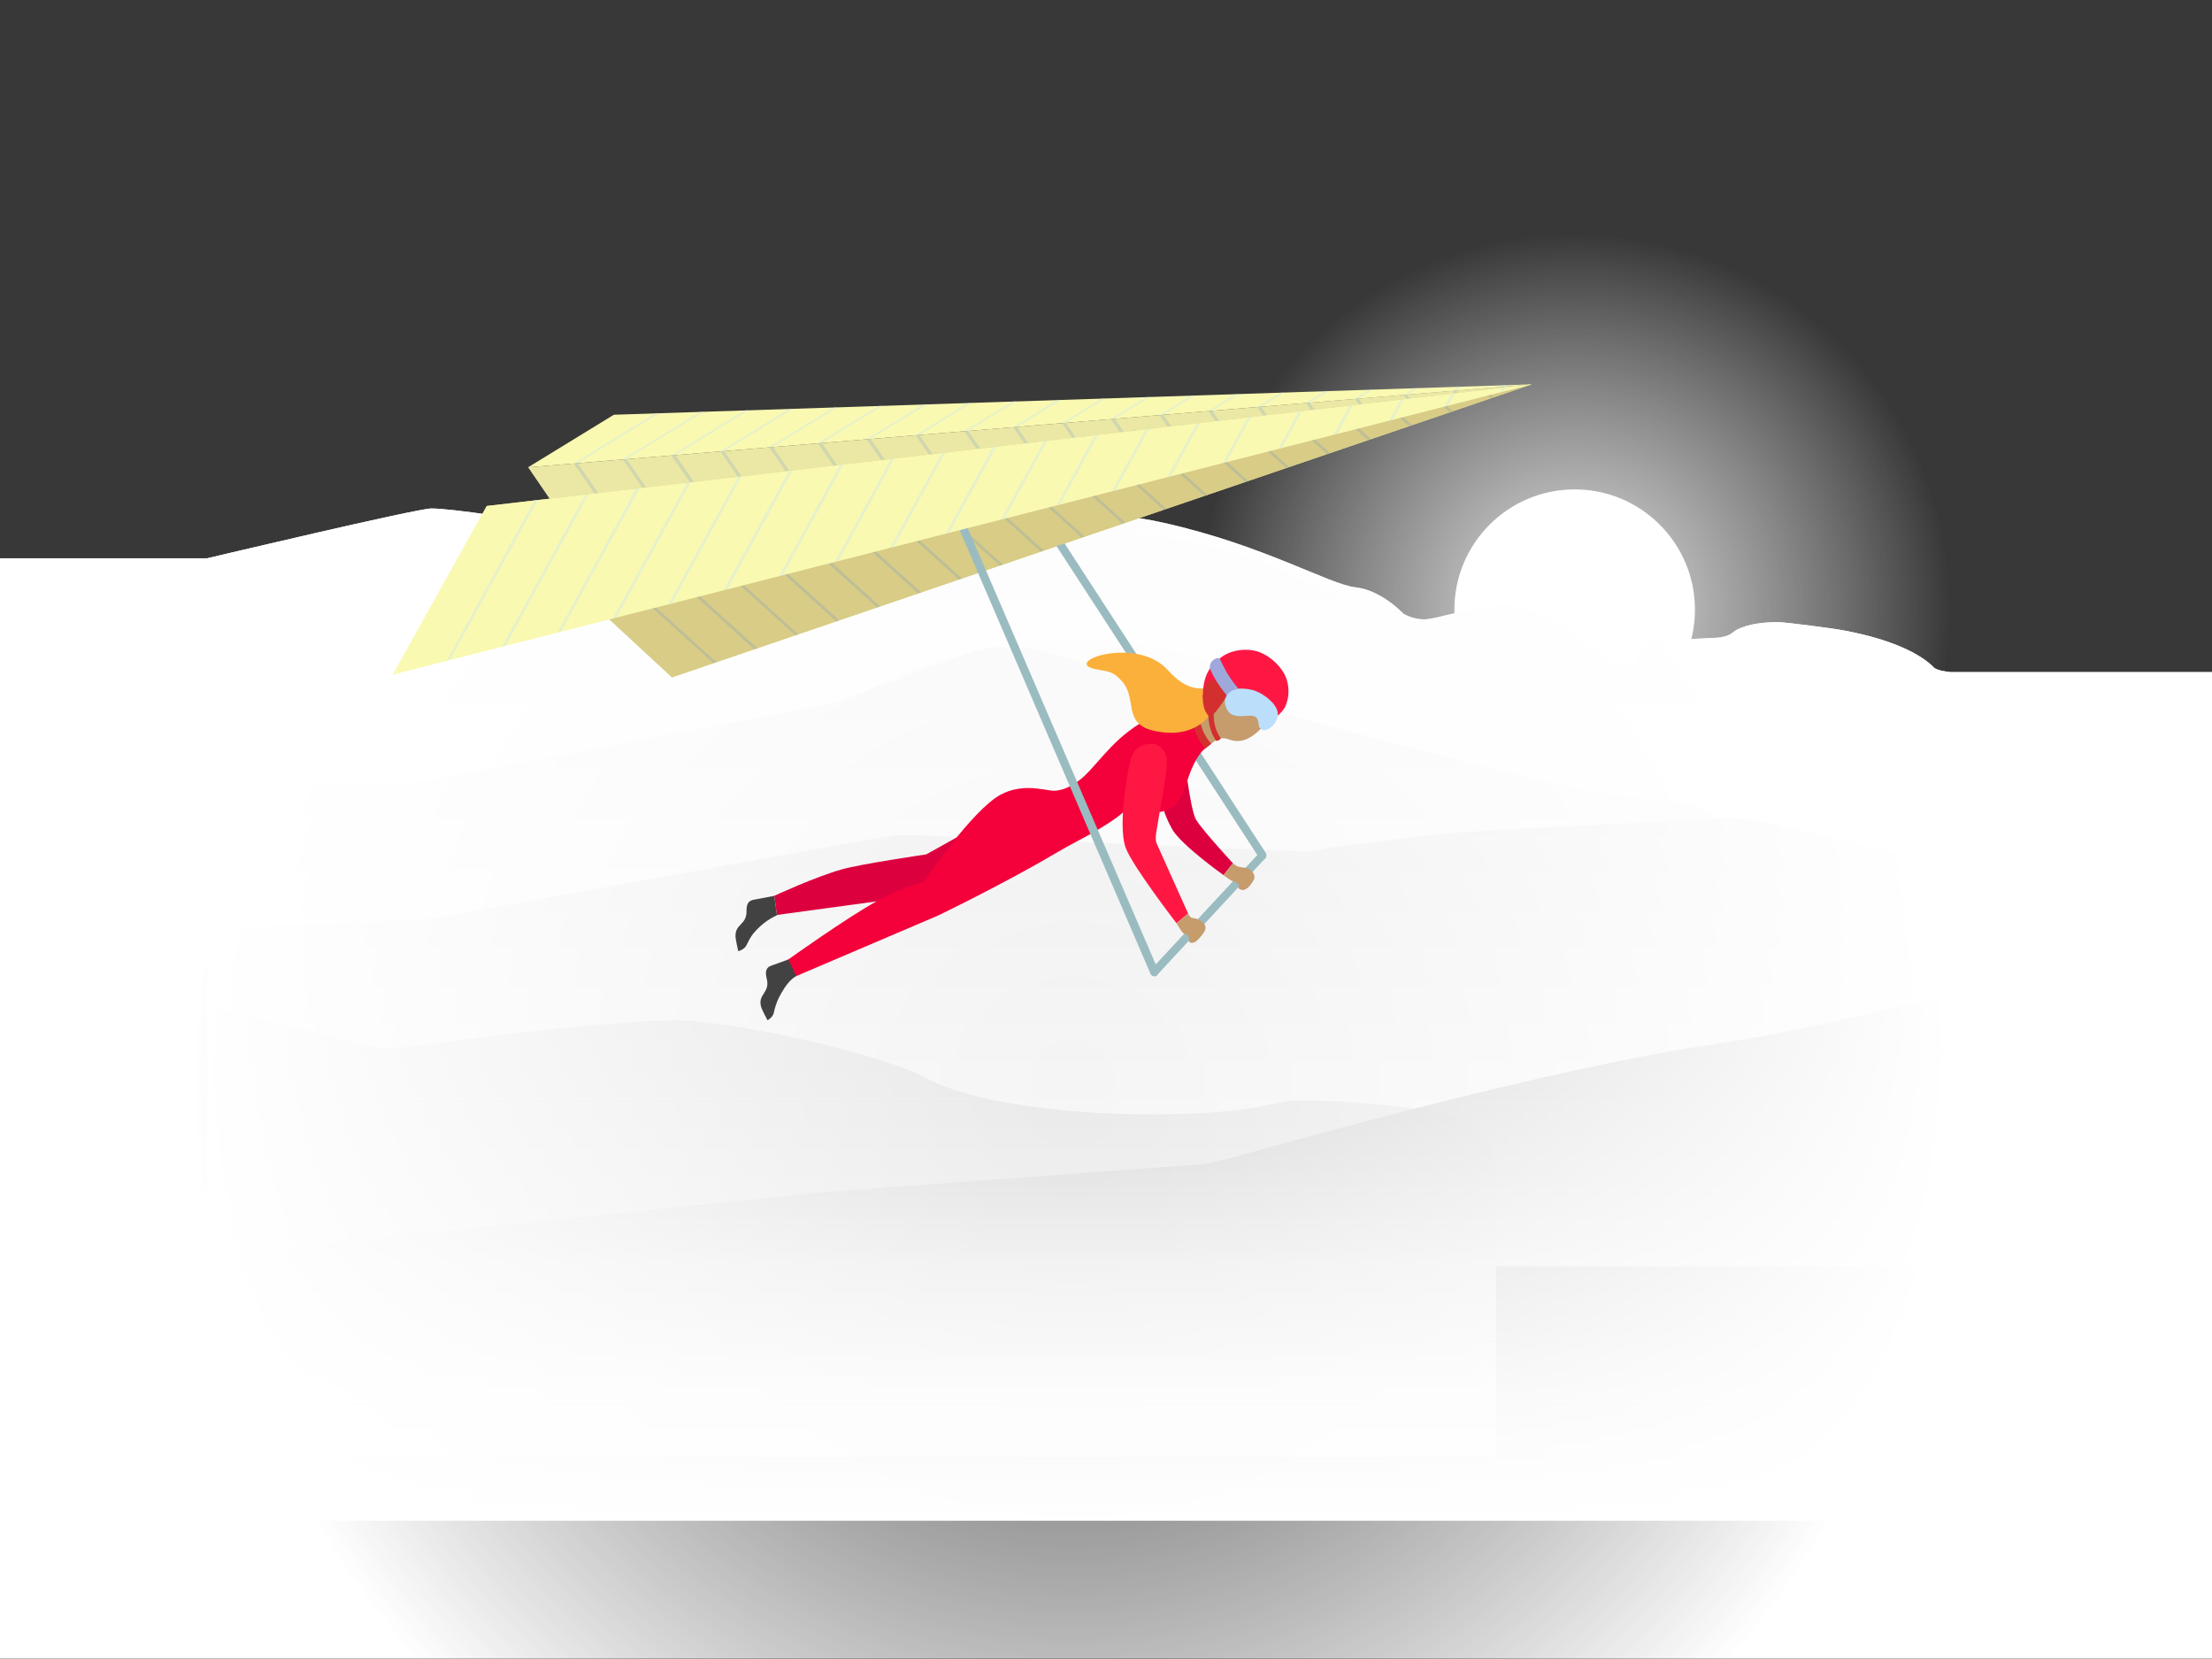
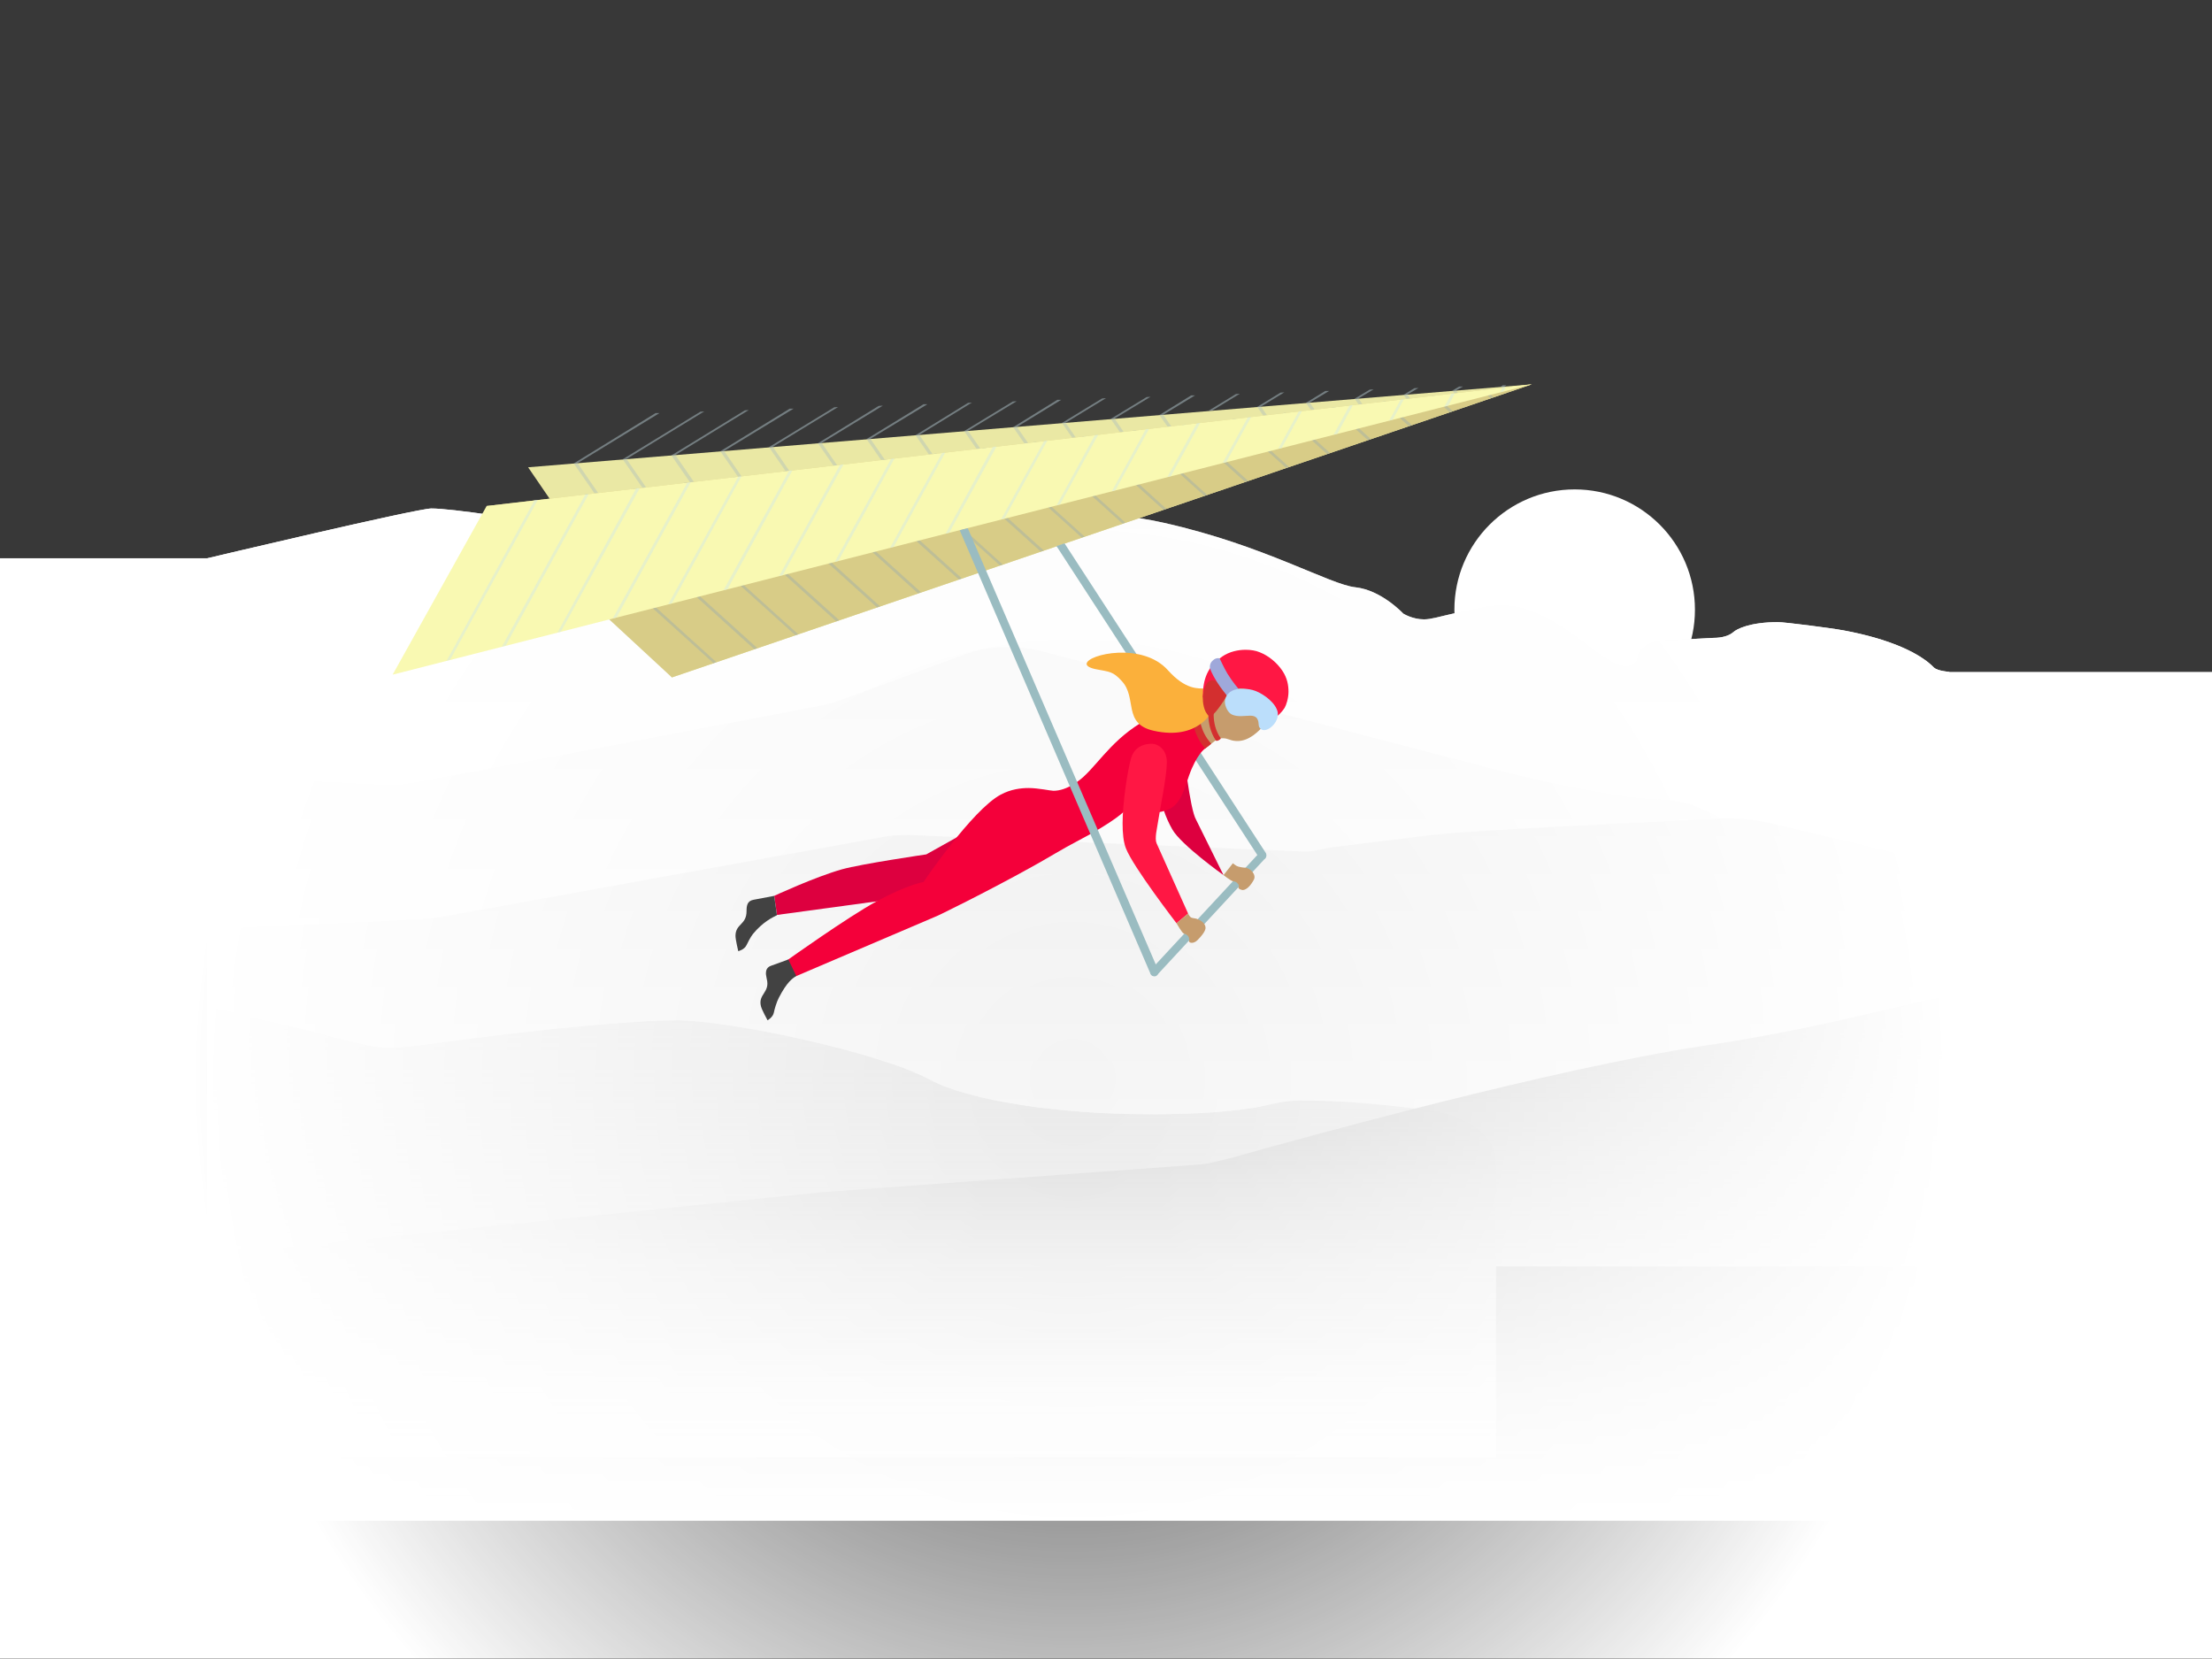
<svg xmlns="http://www.w3.org/2000/svg" width="800px" height="600px" viewBox="0 0 800 600" version="1.1">
  <rect x="0" y="0" width="800" height="600" fill="#333333" stroke="none" />
  <title>fogg/message-sent</title>
  <desc>Created with Sketch.</desc>
  <defs>
    <radialGradient cx="50%" cy="50%" fx="50%" fy="50%" r="50%" id="radialGradient-1">
      <stop stop-color="#E0E0E0" offset="0%" />
      <stop stop-color="#FFFFFF" stop-opacity="0" offset="100%" />
    </radialGradient>
    <linearGradient x1="50%" y1="100.208%" x2="50%" y2="0.208%" id="linearGradient-2">
      <stop stop-color="#FFFFFF" offset="0%" />
      <stop stop-color="#FBFBFB" offset="91.03%" />
      <stop stop-color="#FAFAFA" offset="100%" />
    </linearGradient>
    <linearGradient x1="50%" y1="100%" x2="50%" y2="9.64048902e-06%" id="linearGradient-3">
      <stop stop-color="#FFFFFF" offset="0%" />
      <stop stop-color="#F5F5F5" offset="100%" />
    </linearGradient>
    <linearGradient x1="50%" y1="100%" x2="50%" y2="0%" id="linearGradient-4">
      <stop stop-color="#FAFAFA" offset="0%" />
      <stop stop-color="#EEEEEE" offset="100%" />
    </linearGradient>
    <linearGradient x1="50%" y1="100%" x2="50%" y2="0%" id="linearGradient-5">
      <stop stop-color="#FAFAFA" offset="0%" />
      <stop stop-color="#E0E0E0" stop-opacity="0.8" offset="100%" />
    </linearGradient>
    <linearGradient x1="50%" y1="100%" x2="50%" y2="0%" id="linearGradient-6">
      <stop stop-color="#FFFFFF" offset="0%" />
      <stop stop-color="#FAFAFA" stop-opacity="0.953" offset="23.66%" />
      <stop stop-color="#ECECEC" stop-opacity="0.897" offset="51.8%" />
      <stop stop-color="#D4D4D4" stop-opacity="0.838" offset="82.1%" />
      <stop stop-color="#C2C2C2" stop-opacity="0.802" offset="100%" />
      <stop stop-color="#BDBDBD" offset="100%" />
    </linearGradient>
    <radialGradient cx="48.5%" cy="49.553%" fx="48.5%" fy="49.553%" r="75.723%" gradientTransform="translate(0.485,0.496),scale(0.52,1),translate(-0.485,-0.496)" id="radialGradient-7">
      <stop stop-color="#FFFFFF" stop-opacity="0" offset="0%" />
      <stop stop-color="#FFFFFF" stop-opacity="0.859" offset="85.87%" />
      <stop stop-color="#FFFFFF" offset="100%" />
    </radialGradient>
  </defs>
  <g id="graphics" stroke="none" stroke-width="1" fill="none" fill-rule="evenodd">
    <g id="fogg/message-sent" fill-rule="nonzero">
      <rect id="Rectangle" fill="#FFFFFF" opacity="0.027" x="0" y="0" width="800" height="600" />
      <g id="Group" transform="translate(0, 85)">
-         <circle id="Oval" fill="url(#radialGradient-1)" cx="569.5" cy="135.5" r="135.5" />
        <circle id="Oval" fill="#FFFFFF" cx="569.5" cy="135.5" r="43.5" />
        <path d="M699.5,156.5 C694.6,151.4 684,146.2 666.8,143 C661.9,142.1 645.5,140 643,140 C632.9,140 628.1,142.5 626.9,143.6 C625.3,145 622.7,145.7 619.6,145.7 L600.7,146.7 C596,147.2 592.3,150.1 592.3,152.9 C592.3,154.6 590.3,156 588,156 C585.3,156.1 581,153.8 572.8,147.3 C558.6,136.6 550.3,134 543,134 C537.4,134 532.5,135.7 525.6,136.9 C520.6,138 517.6,139 515,139 C510.8,139 507.5,136.9 507.5,136.9 C507.5,136.9 499.6,128.4 490.2,127.4 C480.8,126.4 457.2,112.2 421,104.1 C409.6,101.5 399.6,100.9 390.9,100.9 C371.5,101 359.6,105.5 359.6,105.5 L333.4,114.7 C332.1,115.2 330.6,115.9 329,115.9 C327.6,115.9 315,113.9 315,113.9 C313.4,113.9 254.7,113.9 254,113.9 C254,113.9 170.7,98.9 156,98.9 C150.8,98.9 75,116.9 75,116.9 L75,259.9 L705,259.9 L705,158 C705,158 700.9,157.7 699.5,156.5 Z" id="Path" fill="url(#linearGradient-2)" />
        <path d="M688,237 C681.3,237 675,236 669.7,233.3 L615.3,207.5 C610.6,205.1 604.3,204 598,204 C589.3,203.5 572,201.3 537.3,192.4 C487,179.2 409,159 376.6,150.5 C367.2,148.1 356.9,148.6 348.3,151.9 L303.5,168.4 C301.1,169.3 298.8,169.8 296.4,170.3 L151.7,197.8 C147.8,198.7 142.9,199 139,199 L75,195 L75,328 L705,328 L705,235 C705,235 693.1,237.1 688,237 Z" id="Path" fill="url(#linearGradient-3)" />
        <path d="M638.9,212.4 C634.2,211.5 629.5,211 624,211 C624,211 551.8,214.3 527.7,216.1 C524.8,216.3 516.2,217.2 516.2,217.2 L481.1,221.5 C478,222 475.1,223 472,223 L329,217 C326.9,217 322.7,217 318.3,217.9 L163.6,245.9 C162,246.4 153.4,247.5 151.8,247.5 L75,251 L75,373 L705,373 L705,228 L638.9,212.4 Z" id="Path" fill="url(#linearGradient-4)" />
        <g transform="translate(75, 279)" id="Path">
          <path d="M466,163 L466,56 C466,47.8 457.3,40.2 443.7,37.9 C427.3,35.3 407.6,33.9 394.9,34 C390,34 383.9,35.5 381.8,36 C372.7,38 357.2,39 341,39 C308.7,39 276.2,34.3 261.3,26.5 C243.1,16.5 188.5,5 170,5 C152.7,5 119.7,8.5 97,11.4 C82.9,13.2 71.1,15 65,15 C58.9,15 39.8,9.5 39.8,9.5 L0,0 L0,163 L466,163 Z" fill="#FFFFFF" />
          <path d="M466,163 L466,56 C466,47.8 457.3,40.2 443.7,37.9 C427.3,35.3 407.6,33.9 394.9,34 C390,34 383.9,35.5 381.8,36 C372.7,38 357.2,39 341,39 C308.7,39 276.2,34.3 261.3,26.5 C243.1,16.5 188.5,5 170,5 C152.7,5 119.7,8.5 97,11.4 C82.9,13.2 71.1,15 65,15 C58.9,15 39.8,9.5 39.8,9.5 L0,0 L0,163 L466,163 Z" fill="url(#linearGradient-5)" />
        </g>
        <path d="M705,465 L705,275 C681.4,279.8 657.4,287.1 615.7,293.3 C562.2,301.4 472.9,326 445.9,333.6 C444.3,334 436.3,336.2 433.2,336.2 L297.1,346.2 L75,369 L75,465 L705,465 Z" id="Path" fill="url(#linearGradient-6)" />
        <path d="M705,158 C705,158 700.9,157.7 699.5,156.5 C694.6,151.4 684,146.2 666.8,143 C661.9,142.1 645.5,140 643,140 C632.9,140 628.1,142.5 626.9,143.6 C625.3,145 622.7,145.7 619.6,145.7 L600.7,146.7 C596,147.2 592.3,150.1 592.3,152.9 C592.3,154.6 590.3,156 588,156 C585.3,156.1 581,153.8 572.8,147.3 C558.6,136.6 550.3,134 543,134 C537.4,134 532.5,135.7 525.6,136.9 C520.6,138 517.6,139 515,139 C510.8,139 507.5,136.9 507.5,136.9 C507.5,136.9 499.6,128.4 490.2,127.4 C480.8,126.4 457.2,112.2 421,104.1 C409.6,101.5 399.6,100.9 390.9,100.9 C371.5,101 359.6,105.5 359.6,105.5 L333.4,114.7 C332.1,115.2 330.6,115.9 329,115.9 C327.6,115.9 315,113.9 315,113.9 C313.4,113.9 254.7,113.9 254,113.9 C254,113.9 170.7,98.9 156,98.9 C150.8,98.9 75,116.9 75,116.9 L0,116.9 L0,514.9 L800,514.9 L800,158 L705,158 Z" id="Path" fill="url(#radialGradient-7)" />
      </g>
      <g id="Group" transform="translate(142, 139)">
        <g transform="translate(49, 0)" id="Path">
          <polygon fill="#EAE8A4" points="0 30 52 106 363 0" />
          <g transform="translate(16, 0)" fill="#AABCC1" opacity="0.4">
            <polygon points="0.5 28.6 50.6 101 51.6 100.6 1.9 28.5" />
            <polygon points="18.2 27.1 65.7 95.8 66.7 95.5 19.6 27" />
            <polygon points="35.8 25.7 80.8 90.7 81.8 90.3 37.3 25.6" />
            <polygon points="53.5 24.2 96 85.5 96.9 85.2 54.9 24.1" />
            <polygon points="71.1 22.7 111.1 80.4 112 80 72.5 22.6" />
            <polygon points="88.8 21.3 126.2 75.2 127.2 74.9 90.2 21.2" />
            <polygon points="106.4 19.8 141.3 70.1 142.3 69.7 107.8 19.7" />
            <polygon points="124.1 18.4 156.4 64.9 157.4 64.6 125.5 18.3" />
            <polygon points="141.7 16.9 171.5 59.8 172.5 59.4 143.1 16.8" />
            <polygon points="159.4 15.5 186.6 54.6 187.6 54.3 160.8 15.4" />
            <polygon points="177.1 14 201.7 49.5 202.7 49.1 178.4 13.9" />
            <polygon points="194.7 12.5 216.8 44.3 217.8 44 196.1 12.4" />
            <polygon points="212.3 11.1 232 39.2 232.9 38.8 213.7 11" />
-             <polygon points="230 9.6 247.1 34 248.1 33.7 231.4 9.5" />
            <polygon points="247.7 8.2 262.2 28.9 263.2 28.5 249.1 8.1" />
            <polygon points="265.3 6.7 277.3 23.7 278.3 23.4 266.7 6.6" />
            <polygon points="282.9 5.2 292.4 18.6 293.4 18.2 284.3 5.1" />
            <polygon points="300.6 3.8 307.5 13.4 308.5 13.1 302 3.7" />
            <polygon points="319.6 2.2 318.3 2.3 322.6 8.3 323.6 7.9" />
            <polygon points="337.1 0.8 335.7 0.9 337.4 3.2 338.5 2.8" />
          </g>
        </g>
        <g transform="translate(34, 0)" id="Path">
          <polygon fill="#D8CC87" points="0 44 67 106 378 0" />
          <g transform="translate(16, 1)" fill="#95AAAF" opacity="0.4">
            <polygon points="0.9 41 66 99.8 67.1 99.5 2.3 40.8" />
            <polygon points="19 38.9 80.8 94.8 81.9 94.4 20.3 38.7" />
            <polygon points="37 36.8 95.6 89.7 96.7 89.4 38.3 36.6" />
            <polygon points="55.1 34.7 110.4 84.7 111.5 84.3 56.4 34.5" />
            <polygon points="73.1 32.6 125.2 79.7 126.3 79.3 74.4 32.4" />
            <polygon points="91.2 30.5 140 74.6 141.1 74.2 92.5 30.3" />
            <polygon points="109.2 28.4 154.8 69.6 155.9 69.2 110.5 28.2" />
            <polygon points="127.3 26.3 169.6 64.5 170.7 64.2 128.6 26.1" />
            <polygon points="145.3 24.2 184.4 59.5 185.5 59.1 146.6 24" />
            <polygon points="163.3 22.1 199.2 54.4 200.3 54.1 164.7 21.9" />
            <polygon points="181.4 20 214 49.4 215 49 182.7 19.8" />
            <polygon points="199.4 17.9 228.8 44.4 229.8 44 200.8 17.7" />
            <polygon points="217.5 15.8 243.5 39.3 244.6 39 218.8 15.6" />
            <polygon points="235.5 13.7 258.3 34.3 259.4 33.9 236.8 13.5" />
            <polygon points="253.6 11.6 273.1 29.2 274.2 28.9 254.9 11.4" />
            <polygon points="271.6 9.5 287.9 24.2 289 23.8 272.9 9.3" />
            <polygon points="289.7 7.4 302.7 19.2 303.8 18.8 291 7.2" />
            <polygon points="307.7 5.3 317.5 14.1 318.6 13.7 309 5.1" />
            <polygon points="325.8 3.2 332.3 9.1 333.4 8.7 327.1 3" />
            <polygon points="348.2 3.7 345.1 0.9 343.8 1.1 347.1 4" />
          </g>
        </g>
        <g id="Path">
          <polygon fill="#F9F9B2" points="0 105 34 44 412 0" />
          <g transform="translate(19, 1)" fill="#CCE5ED" opacity="0.4">
            <polygon points="32.3 40.9 0.5 99 1.8 98.6 33.5 40.8" />
            <polygon points="50.7 38.8 20.5 93.9 21.9 93.5 51.9 38.7" />
            <polygon points="69.1 36.6 40.6 88.8 41.9 88.4 70.4 36.5" />
            <polygon points="87.6 34.5 60.6 83.7 62 83.3 88.8 34.4" />
            <polygon points="106 32.4 80.7 78.5 82 78.2 107.2 32.2" />
            <polygon points="124.4 30.2 100.7 73.4 102.1 73.1 125.6 30.1" />
            <polygon points="142.8 28.1 120.8 68.3 122.1 68 144.1 27.9" />
            <polygon points="161.3 25.9 140.9 63.2 142.2 62.9 162.5 25.8" />
            <polygon points="179.7 23.8 160.9 58.1 162.2 57.8 180.9 23.6" />
            <polygon points="198.1 21.6 181 53 182.3 52.7 199.4 21.5" />
            <polygon points="216.6 19.5 201 47.9 202.3 47.5 217.8 19.3" />
            <polygon points="235 17.3 221.1 42.8 222.4 42.4 236.2 17.2" />
            <polygon points="253.4 15.2 241.1 37.7 242.4 37.3 254.6 15.1" />
            <polygon points="271.8 13.1 261.2 32.5 262.5 32.2 273.1 12.9" />
            <polygon points="290.3 10.9 281.2 27.4 282.5 27.1 291.5 10.8" />
            <polygon points="308.7 8.8 301.3 22.3 302.6 22 309.9 8.6" />
            <polygon points="327.1 6.6 321.3 17.2 322.7 16.9 328.3 6.5" />
            <polygon points="345.6 4.5 341.4 12.1 342.7 11.8 346.8 4.3" />
            <polygon points="364 2.3 361.4 7 362.8 6.7 365.2 2.2" />
            <polygon points="383.6 0 382.4 0.2 381.5 1.9 382.8 1.5" />
          </g>
        </g>
        <g transform="translate(49, 0)" id="Path">
-           <polygon fill="#F9F9B2" points="0 30 31 11 363 0" />
          <g transform="translate(16, 0)" fill="#CCE5ED" opacity="0.4">
            <polygon points="30.1 10.4 0.5 28.6 1.9 28.5 31.5 10.4" />
            <polygon points="46.3 9.9 18.2 27.1 19.6 27 47.7 9.8" />
            <polygon points="62.4 9.4 35.8 25.7 37.2 25.6 63.8 9.3" />
            <polygon points="78.6 8.8 53.5 24.2 54.9 24.1 80 8.8" />
            <polygon points="94.7 8.3 71.1 22.7 72.5 22.6 96.1 8.2" />
            <polygon points="110.8 7.8 88.8 21.3 90.2 21.2 112.3 7.7" />
            <polygon points="127 7.2 106.4 19.8 107.8 19.7 128.4 7.2" />
            <polygon points="159.3 6.2 141.7 16.9 143.1 16.8 160.7 6.1" />
            <polygon points="175.4 5.6 159.4 15.5 160.8 15.4 176.8 5.6" />
            <polygon points="191.6 5.1 177 14 178.4 13.9 193 5" />
            <polygon points="207.7 4.6 194.7 12.5 196.1 12.4 209.1 4.5" />
            <polygon points="223.8 4 212.3 11.1 213.7 11 225.2 4" />
            <polygon points="240 3.5 230 9.6 231.4 9.5 241.4 3.4" />
            <polygon points="256.1 3 247.6 8.2 249 8.1 257.5 2.9" />
            <polygon points="272.3 2.4 265.3 6.7 266.7 6.6 273.7 2.4" />
            <polygon points="288.4 1.9 282.9 5.2 284.3 5.1 289.8 1.8" />
            <polygon points="304.5 1.4 300.6 3.8 302 3.7 306 1.3" />
            <polygon points="320.7 0.8 318.2 2.3 319.6 2.2 322.1 0.8" />
            <polygon points="336.5 0.3 335.7 0.9 337.1 0.8 337.8 0.3" />
            <polygon points="143.1 6.7 124.1 18.4 125.5 18.3 144.5 6.6" />
          </g>
        </g>
      </g>
      <g id="Group" transform="translate(266, 191)">
        <path d="M190.7,116.1 L150.4,159.5 C149.8,160.1 149.9,161.1 150.5,161.6 C150.8,161.9 151.2,162 151.5,162 C151.9,162 152.3,161.8 152.6,161.5 L191.6,119.4 C192.1,118.7 192,118.2 191.7,117.7 L190.7,116.1 Z" id="Path" fill="#9ABCC1" />
        <path d="M191.8,117.5 L119,5.5 L116.1,6.5 L189.3,119.1 C189.6,119.5 190.1,119.8 190.6,119.8 C190.9,119.8 191.2,119.7 191.4,119.6 C192,119.2 192.2,118.2 191.8,117.5 Z" id="Path" fill="#9ABCC1" />
        <g transform="translate(0, 44)" id="Path">
          <path d="M162,26 L182.1,7 C182.1,7 188.9,6.9 192.1,9.7 C196.5,13.6 196,20 196,20 C196,20 189.6,33 181.6,33 C180.7,33 179.7,32.9 178.7,32.5 C177.9,32.2 177.1,32 176.3,32 C175.3,32 174.8,32 173.9,32.6 C172.6,33.5 166.9,38 166.9,38 L162,26 Z" fill="#C69C6D" />
          <path d="M14,89 C14,89 28.6,82.2 38.5,79.4 C45.7,77.4 69,74 69,74 L97.3,58.2 L90.2,80.5 L57.6,90.1 L15,95.9 L14,89 Z" fill="#DD003F" />
-           <path d="M155.3,37.2 L162,35.9 C162,35.9 164.3,57.7 166.6,61.5 C168.9,65.3 179.9,77.2 179.9,77.2 L176.5,81.5 C176.5,81.5 161.2,70.6 158,65 C152.8,56 152,44.9 152,41.1 C152,40.3 155.3,37.2 155.3,37.2 Z" fill="#DD003F" />
+           <path d="M155.3,37.2 L162,35.9 C162,35.9 164.3,57.7 166.6,61.5 L176.5,81.5 C176.5,81.5 161.2,70.6 158,65 C152.8,56 152,44.9 152,41.1 C152,40.3 155.3,37.2 155.3,37.2 Z" fill="#DD003F" />
          <path d="M166.3,24.6 C166.3,24.6 160.9,19.3 151.1,24 C137.6,30.5 132.1,40.2 125.9,45.9 C124.7,47 120,51 115,51 C114,51 109.5,50 106,50 C103.3,50 99.6,50.4 95.9,52.4 C85.5,58 68,84 68,84 C68,84 62.4,84.8 51,91 C40.4,96.8 19.1,112 19.1,112 L15,118.1 L22,118 L72.6,96.4 C72.4,96.6 90.1,88 107.2,78.5 C113,75.3 118.8,71.7 122.9,69.6 C137.9,61.8 141,58 141,58 C141,58 150.1,60.7 156.9,57.6 C161,55.7 162.4,50.3 164,45.6 C166.7,37.9 169.8,35.7 169.8,35.7 L171.2,34.6 C171.3,34.6 167.4,31 166.3,24.6 Z" fill="#F4003A" />
          <path d="M152.3,70 C152.1,69.5 152,69 152,68.3 C152,67.1 152.2,65.6 152.4,64.7 C153.8,55.8 156,45.8 156,40.6 C156,36.2 153,34 150.5,34 C146.5,34 144,36.1 143.1,39.1 C141.7,43.9 140,55.7 140,62.7 C140,66.4 140.3,69.5 141.2,71.8 C143.7,78.4 159.5,98.9 159.5,98.9 L163.7,95.4 L152.3,70 Z" fill="#FF1744" />
          <path d="M167.9,24.4 C167.9,24.4 167.9,29.4 172.1,34 L169.9,35.7 C169.9,35.7 166.6,32.5 165.5,26.6 L167.9,24.4 Z" fill="#D32F2F" />
          <path d="M170.1,14 C167.2,14 162.8,14.5 156.4,7.4 C147.2,-2.9 127.4,1.6 127,5 C126.9,5.8 127.9,6.5 130.2,7 C135.4,8 136.5,7.8 139.7,11.3 C145.4,17.4 139.9,26.8 151.3,29.3 C167.5,32.9 172.5,22 172.5,22 L176.2,12.3 C176.4,12.2 173,14 170.1,14 Z" fill="#FBB03B" />
          <path d="M173.8,32.9 C169.6,26.8 171.4,19.4 171.4,19 L173.3,19.5 C173.3,19.6 171.6,26.6 175.5,32 C175.5,32.1 175.4,32.4 174.8,32.7 C174.5,32.9 173.9,33 173.8,32.9 Z" fill="#D32F2F" />
          <path d="M0,103.5 C0,99 4,99.6 4,94.5 C4,92.4 4.3,90.8 6.6,90.4 C11.8,89.4 14,89 14,89 L15,96 C13.6,96.7 10,98.3 6.3,102.8 C5.3,104.1 4.5,105.8 4,106.8 C3.2,108.5 1,109 1,109 C1,109 0,104.8 0,103.5 Z" fill="#424242" />
          <path d="M19.1,112 C19.1,112 18.1,112.4 12.8,114.3 C11.4,114.8 11,115.9 11,117 C11,117.6 11.2,118.3 11.3,119 C12.6,124 8.1,124.5 9.2,128.9 C9.5,130.2 11.6,134 11.6,134 C11.6,134 13.6,132.9 13.9,131.1 C14.1,130 14.9,127.3 15.7,125.8 C18.6,120.2 20.6,118.8 22,118 L19.1,112 Z" fill="#424242" />
          <path d="M198.6,21 C199.2,20 200,17.5 200,15.2 C200,12.9 199.6,10.3 197.8,7.6 C195.8,4.6 192.7,2.1 189.6,0.9 C188.2,0.3 186.4,0 184.5,0 C181.7,0 178.6,0.7 176.1,2.4 C170.7,6.1 169,10.5 169,17.3 C172.8,13.8 175.4,13.7 178.7,15 C180.4,13.9 182.9,13.5 186,14.7 C186,14.7 188.4,15.2 192.4,18.5 C194.9,20.5 196,23.9 196,23.9 C196,23.9 197.2,23.1 198.6,21 Z" fill="#FF1744" />
          <path d="M169,17.5 C169,18.8 169.3,22.5 171.3,24 C172.6,25 177.1,17.6 177.7,16.7 C176.9,13.7 174.6,11 172.5,11 C169.6,11 169,16.5 169,17.5 Z" fill="#D32F2F" />
          <path d="M171.6,6.7 C171.6,6.7 172.2,8.6 174.1,11.6 C175.6,14 178,16.9 178,16.9 L181.9,14.1 C181.9,14.1 179.8,11.7 177.9,8.6 C176.6,6.4 175.1,3.1 175.1,3.1 C175.1,3.1 173.9,2.7 172.7,3.8 C171.5,4.8 171.5,6.1 171.6,6.7 Z" fill="#9FA8DA" />
          <path d="M177.2,17.6 C177.2,17.6 177,18 177,18.9 C177,20.3 178,22.7 179.5,23.4 C180.5,23.9 181.7,24 182.8,24 C185.2,24 187.5,23.3 188.6,24.8 C189.7,26.4 188.6,27.8 190.2,28.8 C192.2,30.1 196.7,26.4 196.1,22.6 C195.5,19.4 191.4,16.2 188.1,14.9 C186.8,14.4 185.2,14.1 183.6,14.1 C180.7,14 178.1,14.9 177.2,17.6 Z" fill="#BBDEFB" />
          <path d="M162.1,102.6 C161.5,102.4 159.5,98.9 159.5,98.9 L163.7,95.4 C163.7,95.4 164.1,96.3 164.6,96.7 C165,97.1 166.3,97.1 166.8,97.3 C168.8,98 170,99.2 170,100.6 C170,100.8 170,102.1 167.1,105 C165.7,106.4 164.1,106.1 164,105.4 C164.3,104.1 163.8,103.1 162.1,102.6 Z" fill="#C69C6D" />
          <path d="M179.9,83.7 C179.2,83.6 176.5,81.5 176.5,81.5 L179.9,77.2 C179.9,77.2 180.7,77.9 181.3,78.2 C181.8,78.5 183.6,78.8 184.1,78.8 C186.2,78.8 188.4,81.3 187.5,83.1 C186.4,85.2 184.9,86.8 183.5,86.9 C183.2,86.9 181.9,86.6 181.9,86 C181.9,86 182.2,85.4 181.9,84.9 C181.4,84.2 181,83.8 179.9,83.7 Z" fill="#C69C6D" />
        </g>
        <path d="M152.9,159.9 L84,0 L81.1,0.8 L150.1,161.2 C150.3,161.8 150.9,162.1 151.5,162.1 C151.7,162.1 151.9,162.1 152.1,162 C152.9,161.5 153.2,160.6 152.9,159.9 Z" id="Path" fill="#9ABCC1" />
      </g>
    </g>
  </g>
</svg>